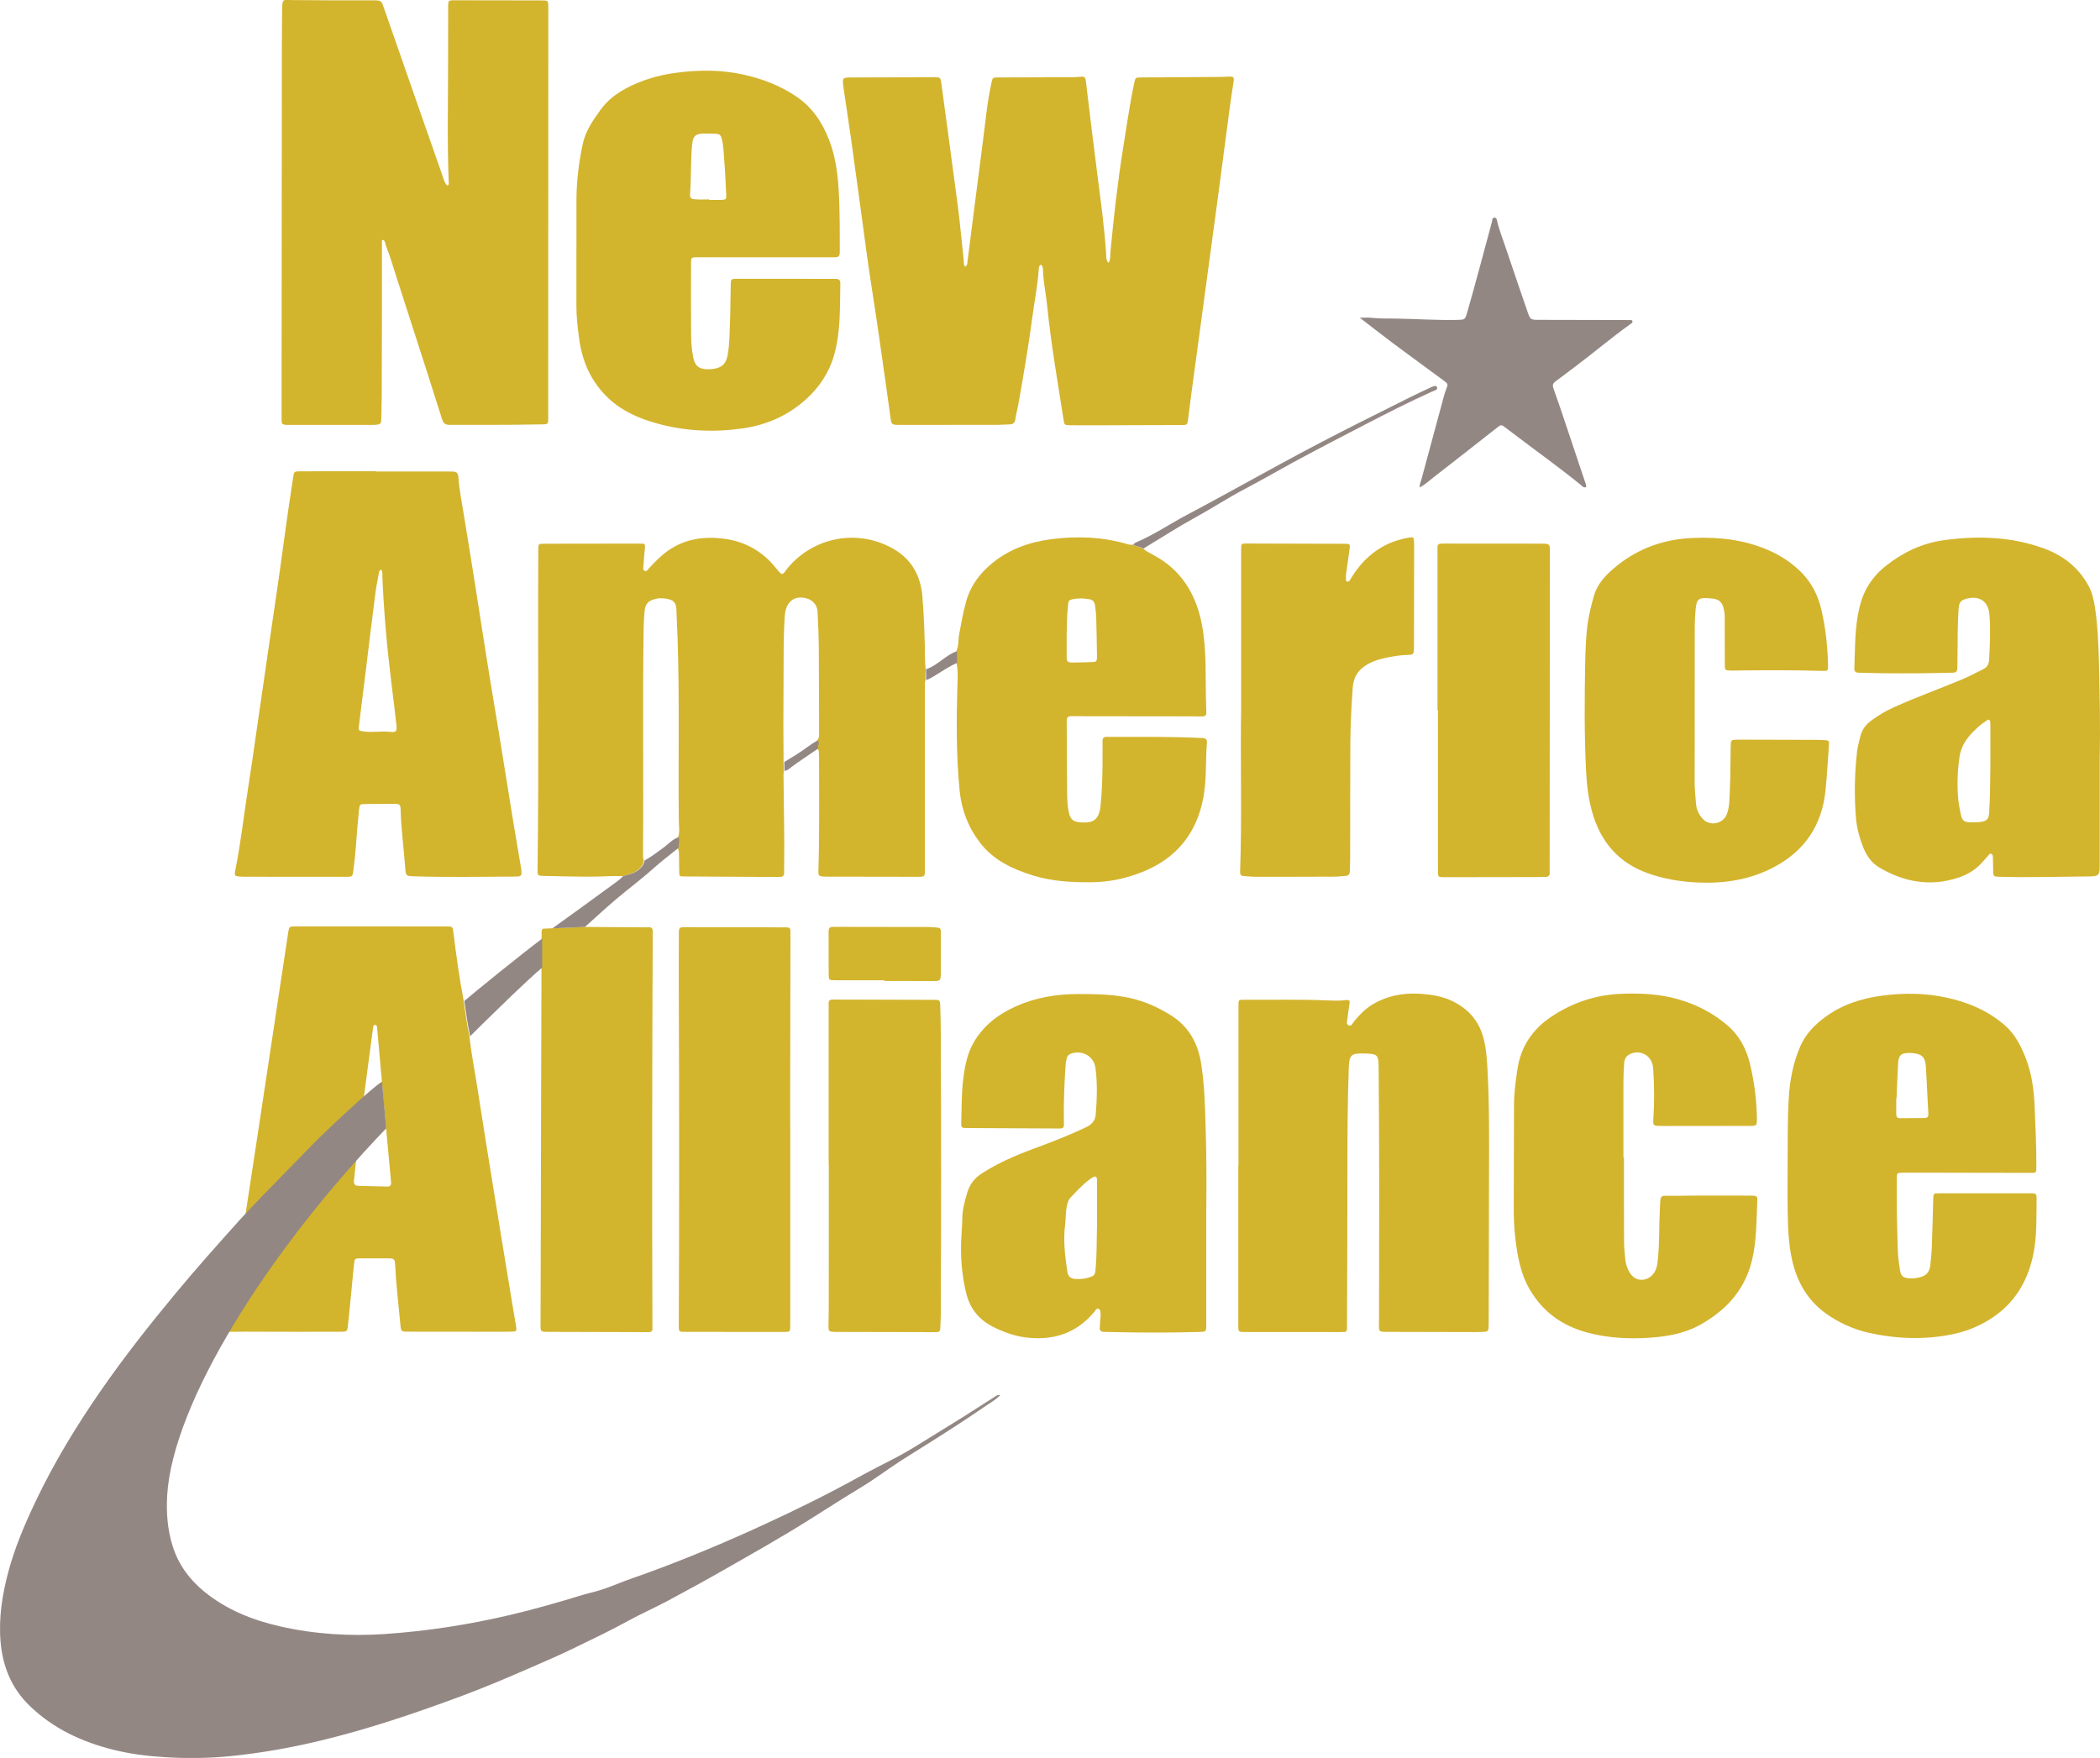
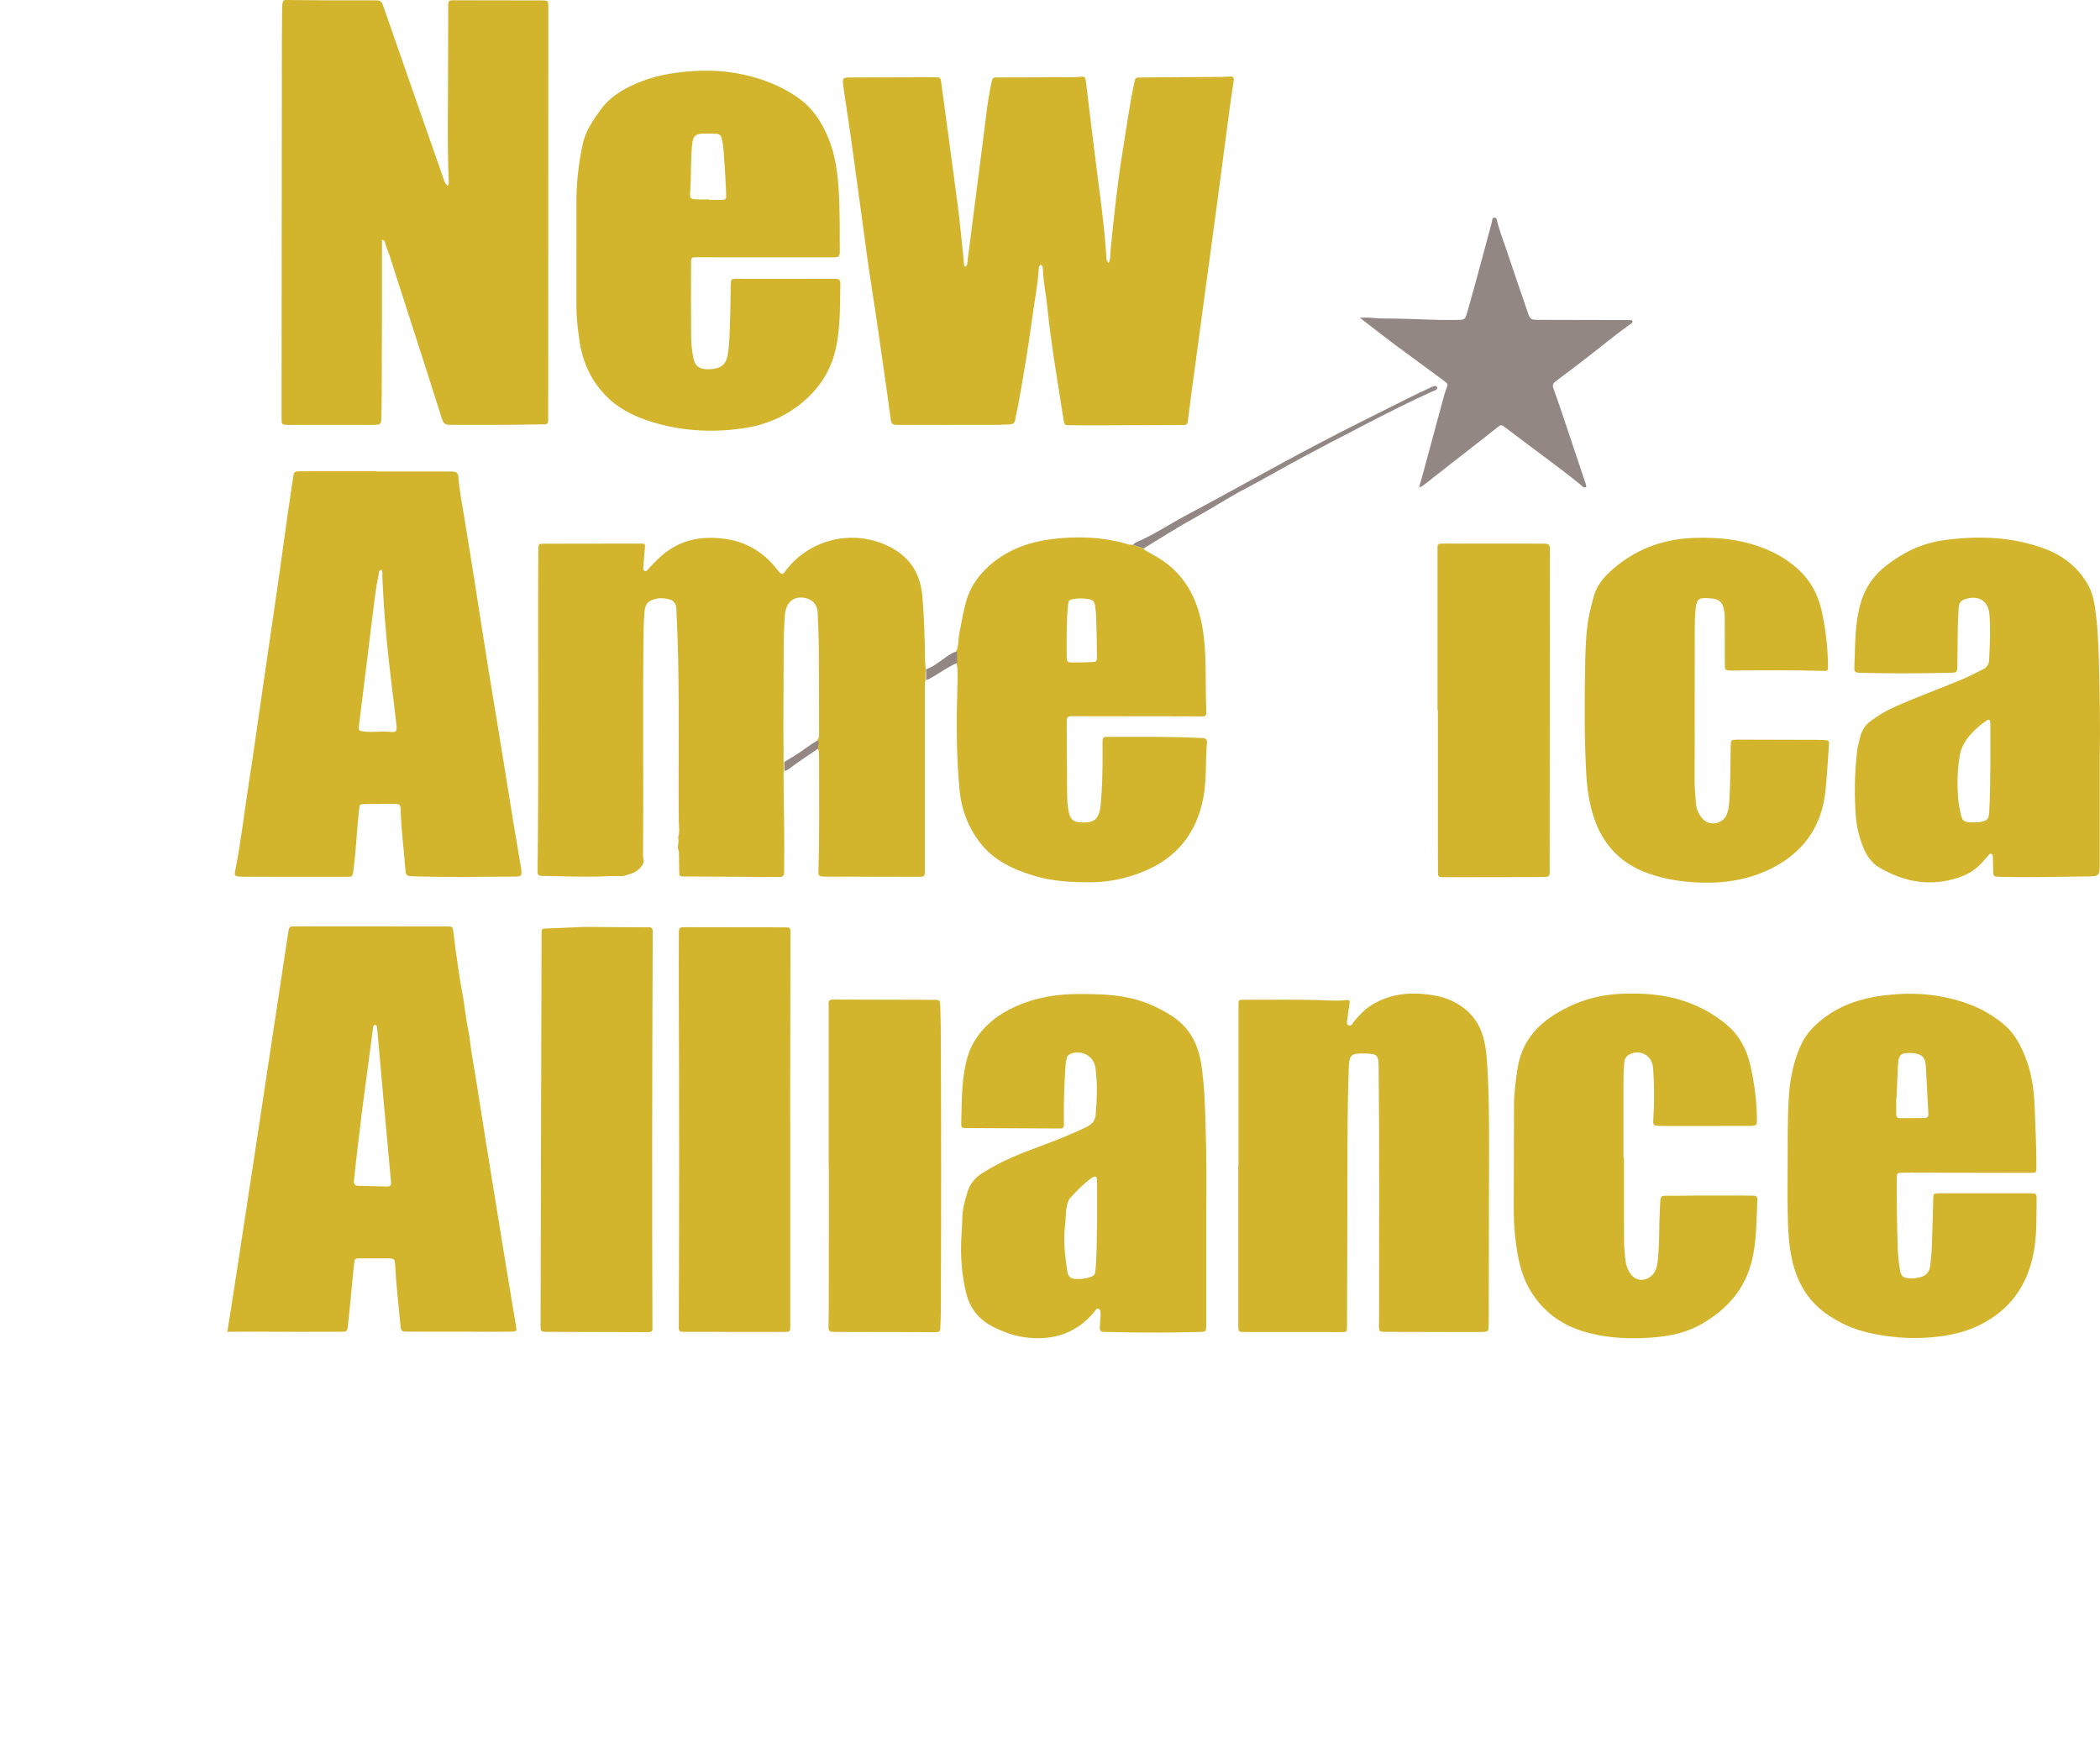
<svg xmlns="http://www.w3.org/2000/svg" version="1.0" id="Layer_1" x="0px" y="0px" viewBox="0 0 3082.3 2580.4" enable-background="new 0 0 3082.3 2580.4" xml:space="preserve">
  <g>
    <path fill="#D3B42D" d="M1358.4,998.1c-1.3,3.9-0.9,7.9-0.9,11.9c0,88.9,0,177.8,0,266.7c0,10-0.2,10.3-9.9,10.3   c-43.6,0-87.2-0.1-130.8-0.2c-3,0-6,0-9-0.2c-5.8-0.5-6.7-1.6-6.6-7.5c1.7-54.6,1-109.2,1-163.8c0-3.7-0.2-7.3-0.3-11   c-0.1-2-0.4-4-1.9-5.5c-1.5-3.9,3-8.2-0.7-12c3.5-3.5,2.9-8,2.9-12.2c-0.1-40.9-0.1-81.9-0.4-122.8c-0.1-17.6-0.9-35.3-1.7-52.9   c-0.6-12.4-8.9-20.3-21.8-21.7c-12.1-1.3-21.1,5-24.7,16.9c-1.2,3.9-1.7,7.8-1.9,11.8c-1,17.6-1.5,35.2-1.5,52.9   c-0.1,35.3-0.3,70.6-0.4,105.9c0,18,0.2,35.9,0.3,53.9c0.1,4.4,0.2,8.8,0.4,13.1c-0.2,1.6-0.4,3.1-0.5,4.7l0,0   c0.3,46.2,1.7,92.3,0.9,138.5c0,2-0.1,4,0,6c0.1,4.1-1.7,6.2-5.9,6.3c-2.3,0-4.7,0.1-7,0.1c-44.5-0.3-89-0.5-133.6-0.8   c-7.4,0-7.4-0.1-7.5-8c-0.1-7.6-0.1-15.3-0.3-22.9c-0.1-3.6,0.3-7.4-2-10.6c0.7-5.3,2-10.6,0.7-16.1c2.8-8.2,1-16.5,1-24.8   c-0.9-89.3,1.2-178.6-1.8-267.9c-0.5-14.3-1.2-28.6-1.8-42.9c-0.3-6.7-3.5-11.7-9.9-13.4s-13-2.6-19.8-1c-11.5,2.7-16,7.2-17,18.9   c-0.7,8.3-1.2,16.6-1.3,24.9c-1.6,108.6,0,217.2-0.9,325.9c0,5-0.3,10,1,14.9c-0.5,5.2-3.1,8.7-7.1,12.3c-7,6.3-15.4,8.1-23.9,10.2   c-15-0.6-29.9,0.8-44.9,0.8c-23.6,0.1-47.3-0.6-70.9-1.1c-8.7-0.2-9.1-0.6-9-9.1c2.1-156.6,0.2-313.1,1.1-469.7   c0.1-8.6,0.1-8.8,8.9-8.8c47-0.1,93.9-0.2,140.9-0.2c7.1,0,7.2,0.4,6.6,7.4c-0.8,8.3-1.6,16.6-2,24.9c-0.2,2.8-1.5,6.7,2.1,7.9   c2.9,1,4.4-2.3,6.2-4.2c8.8-9.5,17.8-18.8,28.6-26.2c25.1-17.3,53.1-20.7,82.2-16.8c30.2,4.1,55.4,18.3,74.7,42.2   c1.5,1.8,2.9,3.6,4.5,5.4c4.5,5.2,5.9,5.4,9.8,0c4.7-6.5,10-12.4,16-17.7c41.2-36.8,99.3-41,144.2-14.3   c26.1,15.5,38.7,39.7,41.1,69.4c2.6,31.5,3.5,63.2,3.9,94.8c0.1,4,0.6,8,0.9,11.9C1358.3,987.5,1358.3,992.8,1358.4,998.1z" />
    <path fill="#D3B42D" d="M1527.7,388.4c-2.7,1.8-2.8,3.8-3,5.8c-1.6,25.3-6.8,50.2-10,75.2c-5.6,42.3-13,84.3-20.4,126.2   c-1.2,6.6-3.1,13-4,19.6c-0.8,5.9-3.9,7.9-9.4,7.8c-5,0-10,0.6-15,0.6c-48,0.1-96,0.1-143.9,0.1c-1.3,0-2.7,0-4,0   c-8.7-0.2-9.7-1-10.8-9.5c-2.5-17.8-4.9-35.6-7.4-53.4c-6.8-47.5-13.4-95-20.9-142.3c-5.7-36.2-10.2-72.5-15.2-108.8   c-5-36.6-10-73.2-15.1-109.8c-3.3-23.7-7.2-47.4-10.5-71.1c-2.1-15-1.8-15.1,12.8-15.1c40-0.1,80-0.2,120-0.3   c9.6,0,9.6,0.1,10.9,9.9c8,60.1,16.4,120.1,24.2,180.2c3.4,26.4,5.7,53,8.6,79.5c0.3,2.9-0.4,6.1,2.1,8.5c3.5-2,3.1-5.7,3.5-8.8   c7.4-57.1,14.4-114.3,22-171.4c4-30,6.5-60.3,13.1-89.9c1.7-7.5,1.5-7.7,9.6-7.7c29.7-0.1,59.3-0.1,89-0.3c10.7,0,21.3,0.4,32-0.7   c6.1-0.7,7.3,0.8,8,7.1c5.5,45.3,10.8,90.6,16.7,135.8c5.1,39.3,10.5,78.6,13,118.1c0.3,4.1-0.4,8.7,3.7,12.2   c3.1-6.2,2.2-12.7,2.8-18.8c4.9-50.1,10.3-100,18.4-149.7c5.2-31.9,9.5-63.9,16.3-95.5c1.7-8.1,1.8-8.2,10.4-8.2   c39.3-0.3,78.6-0.5,117.9-0.8c3.7,0,7.3-0.4,11-0.5c6.4-0.2,7.5,1,6.5,7.6c-1.8,12.2-3.8,24.3-5.4,36.6   c-6,44.9-11.8,89.8-17.8,134.7c-6.9,51.8-14,103.6-21,155.4c-5.9,43.5-11.8,87.1-17.7,130.6c-1.6,12.2-3.2,24.4-4.7,36.7   c-1.1,9.7-1,9.9-10.8,9.9c-42.6,0.2-85.3,0.3-127.9,0.4c-11.3,0-22.7,0-34-0.1c-8.8-0.1-9-0.2-10.3-8.5   c-8.6-55.3-18.3-110.4-23.9-166.1c-1.8-18.2-5.9-36.2-6.3-54.5C1530.7,392.5,1530.1,390.3,1527.7,388.4z" />
    <path fill="#D3B42D" d="M560.6,352.1c0,37,0,73.6,0,110.1c-0.1,39-0.2,77.9-0.3,116.9c-0.1,11.7-0.4,23.3-0.6,35   c-0.2,8.1-0.9,8.9-9.2,9.5c-2.3,0.2-4.7,0.1-7,0.1c-39,0-78,0-116.9,0c-1.7,0-3.3,0.1-5,0c-7.7-0.3-8.3-0.8-8.3-8.9   c-0.1-20.3-0.1-40.6,0-61c0.1-162.2,0.2-324.4,0.4-486.7c0-18,0.3-36,0.4-54c0.1-15.6,2.2-13.2,13.2-13c40,0.5,79.9,0.4,119.9,0.4   c12.2,0,12.4-0.1,16.4,11.4c16.2,46.5,32.4,93,48.6,139.5c12.2,34.9,24.3,69.8,36.6,104.6c2,5.7,3.2,12.1,7.7,16.4   c1.8-0.6,2.2-1.6,2.2-2.6c-2.5-60.9-1-121.9-1-182.8c0-25.3,0-50.6,0.1-75.9c0-10.7,0.1-10.8,10.3-10.7c42,0,83.9,0.1,125.9,0.2   c10.7,0,10.8,0.1,10.8,10.2c-0.1,198.5-0.1,397.1-0.2,595.6c0,18.6,2.1,16.2-15.9,16.6c-42.6,0.9-85.3,0.5-127.9,0.6   c-7.6,0-9.8-1.7-12.2-9.1c-7.4-22.8-14.5-45.7-21.8-68.5c-10-31.1-20-62.1-30-93.1c-8.2-25.3-16.4-50.7-24.4-76.1   c-2.3-7.3-5.9-14.1-7.4-21.6C564.4,353.6,563.3,352.1,560.6,352.1z" />
    <path fill="#D3B42D" d="M551.8,692.1c36,0,72,0,107.9,0c1.7,0,3.3,0,5,0.1c5.2,0.1,7.7,2.4,8.1,7.9c1.3,18.3,4.8,36.3,7.8,54.4   c5.3,31.9,10.4,63.8,15.5,95.7c9.4,59.5,18.4,119.1,28.4,178.6c9.9,58.8,19.1,117.7,28.7,176.5c3.6,22,7.4,44,11.1,66   c0.2,1.3,0.5,2.6,0.7,3.9c1.2,10.8,0.7,11.4-9.9,11.5c-49.3,0.3-98.6,1.1-147.9-0.4c-11-0.3-11.6-0.8-12.4-12.1   c-2-28.2-6-56.3-6.7-84.6c-0.2-8.9-1.1-9.6-10-9.6c-13.7,0-27.3,0-41,0.2c-9.5,0.1-9.2,0.3-10.2,9.3c-3.3,29.5-4.2,59.1-8.3,88.5   c-1.2,8.7-1.3,9-9.7,9c-50.3,0.1-100.6,0-150.9-0.1c-1.7,0-3.3-0.1-5-0.2c-8.7-0.5-9.3-1.2-7.6-9.5c8.2-40.8,12.7-82.3,19.2-123.4   c3.9-25,7.5-50.1,11.1-75.1c7-47.8,13.9-95.6,20.8-143.3c6.5-44.8,13.3-89.6,19.3-134.5c4.5-33.3,9.3-66.6,14.4-99.9   c1.4-8.8,1.4-9.1,10.5-9.2c37-0.1,74-0.1,110.9-0.1C551.8,691.9,551.8,692,551.8,692.1z M559.7,836.2c-3.3,1-3.3,3.2-3.6,5.1   c-1.9,10.1-4,20.2-5.3,30.5c-4.5,35.3-8.8,70.6-13.1,106c-3.6,28.7-7.2,57.4-10.7,86.2c-1.1,8.7-0.7,8.7,7.8,9.8   c12.3,1.6,24.6-0.9,36.9,0.4c10,1.1,11.2-0.4,10.1-10.4c-2.2-19.8-4.6-39.6-7.1-59.4c-6.5-52.5-11.3-105.2-13.5-158.1   C561.1,843,561.9,839.6,559.7,836.2z" />
    <path fill="#D3B42D" d="M524,1687.2c-4.8,8.6-192.4,279.3-190.4,267.9c6.6-37,83.6-547.1,89.3-585.6c1.4-9.6,1.6-9.7,11.1-9.7   c73.6,0,147.1,0.1,220.7,0.1c10,0,9.7,0.1,10.9,9.6c4.1,33.3,8.7,66.6,15,99.6c2.3,17.4,4.8,34.7,8.4,51.9   c2.7,25.5,7.8,50.6,11.7,75.9c8.1,52.3,16.5,104.5,25,156.7c8.3,51.6,16.8,103.1,25.3,154.7c2,12.5,4.2,24.9,6.3,37.4   c1.4,8.5,1.2,8.9-8,9c-14.7,0.2-29.3,0.2-44,0.1c-35.3,0-70.6,0-105.9-0.1c-10.7,0-10.8-0.1-11.8-11c-2.6-28.8-6.2-57.6-7.6-86.5   c-0.4-9.2-1.4-10.1-10.8-10.1c-13.7-0.1-27.3,0-41,0c-7.1,0-7.6,0.3-8.5,7.9c-1.4,11.6-2.3,23.2-3.4,34.8   c-1.8,18.5-3.6,37.1-5.6,55.6c-1.1,9.4-1.4,9.4-11.2,9.4c-21,0.1-42,0.1-63,0.1c-25.6,0-51.3-0.2-76.9-0.2c-8,0-25.9,0.2-25.9,0.2   c9.1-19.3,188-309.6,196.4-313c-1.3,10.2-9.6,78.7-10.6,91.6c-0.4,4.4,1.5,7,6.1,7.1c14.3,0.4,28.5,0.8,42.8,1.1   c4,0.1,6-1.9,5.6-6.2c-2.3-22.8-19.8-217.1-20.5-227c-0.1-2-0.8-4.2-3.4-4c-1.9,0.2-2.3,2.1-2.5,3.8   C546.7,1513.6,527.7,1659.9,524,1687.2z" />
    <path fill="#D3B42D" d="M846.1,365.6c0-23.7,0-47.3,0-71c0-27.7,3.3-55,9-82.2c4.1-20,15.2-35.7,26.5-51.4   c9.7-13.4,22.6-23.4,37.2-31.2c22.9-12.2,47.4-19.5,73-22.9c33.2-4.5,66.5-4.7,99.4,2.6c27.5,6.1,53.5,16,77.1,31.8   c23.5,15.8,38.2,37.5,48.5,63.8c12.3,31.6,14.2,64.4,15.2,97.5c0.6,21.3,0.6,42.6,0.6,63.9c0,10.9-0.4,11.1-11.2,11.2   c-46,0.1-92,0.1-137.9,0c-20,0-40-0.1-60-0.1c-8.8,0-9.2,0.3-9.2,8.8c-0.1,35.3-0.2,70.6,0.1,105.9c0.1,11,1,22,3.2,32.8   c2.5,11.8,8.1,16.5,20,16.9c3.3,0.1,6.7-0.1,10-0.6c12.8-2,18.3-7.9,20.5-20.7c2.9-16.5,2.7-33.2,3.4-49.8c0.7-17.3,0.6-34.6,1-52   c0.2-9.5,0.3-9.7,10.2-9.7c38.6,0,77.3,0,115.9,0.1c9.3,0,18.7,0.1,28,0c4.5,0,6.9,1.9,6.8,6.5c-0.7,34.9,0.6,70.1-8.8,104.2   c-7.2,26.2-21.7,48.3-42,66.5c-26.6,23.8-57.7,37.4-93.1,42.4c-42.5,6-84.5,4-125.7-7.5c-25.8-7.2-50.4-17.8-70.3-36.4   c-25.1-23.4-38.6-53-43.3-86.8c-2.3-16.5-4.2-33-4.2-49.7c0.1-27.6,0-55.3,0-82.9C846,365.6,846,365.6,846.1,365.6z M1040.8,292.7   c0,0.2,0,0.5,0,0.7c6,0,12,0.2,18,0c6.7-0.2,7.4-0.9,7.1-7.8c-0.8-17.3-1.6-34.6-3-51.8c-0.8-9.6-0.9-19.3-3.2-28.7   c-1.8-7.5-3.1-8.5-10.9-8.8c-4.7-0.2-9.3-0.2-14-0.2c-14.4,0-17.6,3-19,17c-2.2,23.5-1.1,47.2-2.9,70.8c-0.5,6.8,0.9,8.2,7.9,8.7   C1027.5,293.1,1034.2,292.7,1040.8,292.7z" />
    <path fill="#D3B42D" d="M1817.8,1711.1c0-78.6,0-157.2,0-235.8c0-7.7,0-7.8,8.8-7.8c41,0.3,81.9-0.8,122.9,1   c8.3,0.4,16.6,0.6,24.9-0.4c6.6-0.8,7.2,0.2,6.1,7.2c-1,6.6-2.1,13.1-2.8,19.7c-0.3,3.4-2.3,8.2,1.6,10c4.5,2.1,5.9-3.1,8.1-5.7   c7.7-9.2,15.7-17.8,26.2-24.3c26.4-16.2,55-18.9,84.8-14.9c12.9,1.7,25.5,5,37.1,11.3c21.7,11.6,35.9,29,42.1,53.1   c4.2,16.3,5,32.8,5.9,49.5c2.7,51.9,2.1,103.9,2,155.8c-0.1,66.6-0.2,133.2-0.4,199.8c0,5,0,10-0.1,15c-0.2,10-0.4,10.2-10,10.5   c-4.3,0.1-8.7,0.2-13,0.2c-41.6-0.1-83.3-0.2-124.9-0.3c-1.3,0-2.7,0-4,0c-8.7-0.3-9.2-0.8-9.2-9.1c0-4.3,0.2-8.7,0.2-13   c0.2-121.9,0.6-243.8-0.6-365.7c-0.2-19.2-1.6-20.3-20.5-20.8c-20.3-0.5-22.7,1.7-23.4,22.5c-1.7,49.3-1.9,98.5-1.9,147.8   c0,76.6-0.4,153.2-0.6,229.8c0,8.7-0.1,8.8-9,8.8c-47,0-93.9,0-140.9-0.1c-9.6,0-9.7-0.2-9.7-10.4c0-77.9,0-155.9,0-233.8   C1817.7,1711.1,1817.7,1711.1,1817.8,1711.1z" />
    <path fill="#D3B42D" d="M3081.9,1111.4c0,52.3,0.1,104.6,0,156.9c0,17.2-0.7,18.1-18,18.2c-43,0.4-85.9,1.7-128.9,0.5   c-9.2-0.3-9.3-0.3-9.5-9.7c-0.1-6.3-0.2-12.7-0.4-19c-0.1-1.9-0.3-4.3-2.5-5c-2.4-0.9-3.4,1.4-4.6,2.9c-2.4,2.7-5,5.4-7.3,8.2   c-9.7,11.4-21.7,19-36.1,23.8c-41.5,13.7-80.2,6.6-116.8-15.2c-11.1-6.6-18.3-17.4-23.1-29.4c-5.8-14.6-9.7-29.9-10.8-45.5   c-2.4-31.6-1.8-63.2,1.8-94.7c0.9-7.6,3-15,4.8-22.4c2.3-9.4,7.5-16.9,15.3-22.7c10.7-8,22.1-14.9,34.3-20.3   c32.5-14.6,66-26.7,98.9-40.4c10.7-4.5,21-10,31.5-15.1c5.5-2.7,8.6-6.9,9-13.3c1.2-22.3,2.3-44.6,0.5-66.9   c-1.5-19.4-14.3-28.4-33.1-23.6c-8.9,2.3-11.5,5.3-12.1,14.6c-1.2,17.9-1.5,35.9-1.5,53.9c0,11-0.4,22-0.4,33   c0,4.8-1.3,7.1-6.8,7.2c-34,0.9-67.9,1.2-101.9,0.8c-11.7-0.1-23.3-0.6-35-0.7c-4.7,0-7.8-1.1-7.5-6.6c1.3-30.2,0.4-60.6,7.8-90.4   c6.1-24.7,18.6-44.3,39.1-60.4c25.1-19.7,52.7-32.7,83.9-37.1c49.7-6.9,99-5.5,146.9,11.8c28.2,10.2,50.7,27.6,65.5,54   c5.6,9.9,8.1,21,9.9,32.2c4.2,27.4,5.2,55,6,82.6C3081.8,1019.5,3082.9,1065.5,3081.9,1111.4z M2921.4,1122c0-18.3,0-36.6,0-54.9   c0-2.7,0-5.3-0.3-8c-0.3-2.6-2.1-3.5-4.2-2.1c-4.1,2.8-8.3,5.6-12,8.9c-14.1,12.2-26,25.7-28.8,45.2c-3,20.5-3.8,41.1-1.9,61.7   c0.7,7.3,2.1,14.5,3.6,21.6c2.1,10.4,5,12.7,15.5,12.7c4.3,0,8.7,0.1,13-0.5c10.8-1.5,12.6-4.6,13.3-13.8   C2921.2,1169.2,2921,1145.6,2921.4,1122z" />
    <path fill="#D3B42D" d="M1770.5,1779.7c0,55,0,109.9,0,164.9c0,9.9-0.1,10.2-9.7,10.5c-42.3,1.2-84.6,1.2-126.9,0.2   c-4.7-0.1-9.3-0.3-14-0.3c-4.2-0.1-6-2.1-5.7-6.3c0.3-4.6,0.6-9.3,0.9-14c0.1-2,0.6-4,0.3-6c-0.4-2.8,0.2-6.6-3.3-7.6   c-3.1-0.9-4.3,2.5-5.9,4.5c-26.7,32.2-61.5,42.7-101.8,37.4c-17-2.3-32.8-8.2-48.1-16.1c-20.5-10.7-33.1-27.3-38.4-49.6   c-6.4-27.1-8.5-54.6-6.8-82.3c0.5-8.6,1.2-17.3,1.3-25.9c0.1-13.9,3.8-27,7.8-40c3.6-11.5,10.9-20.3,21.2-26.9   c23.7-15.2,49.4-26.3,75.6-36s52.3-19.7,77.5-31.8c8.1-3.9,13.1-9.3,13.8-18.9c1.8-22.6,2.6-45.3-0.4-67.8   c-2.3-16.9-18.5-26.5-34.8-21.5c-3.7,1.1-6.6,3.2-7.4,7.3c-0.7,3.3-1.4,6.5-1.7,9.8c-1.8,27.3-2.9,54.5-2.5,81.9c0,2,0.1,4,0.1,6   c0,3.6-1.6,5.3-5.5,5.3c-45.6-0.3-91.3-0.4-136.9-0.7c-8.5-0.1-8.6-0.5-8.3-9.3c0.7-20.3,0.3-40.7,2.7-60.9   c2.4-19.9,5.9-39.5,16.5-57.1c14.5-24,35.8-40.1,60.9-51.3c29-13,59.7-18.1,91.4-18.1c22.3,0,44.5,0.2,66.7,4   c25.3,4.2,48,13.7,69.6,27.3c27,17,39.9,41.8,44.5,72c4.6,30,5.5,60.3,6.3,90.6C1771,1695.1,1770.9,1737.4,1770.5,1779.7z    M1610.2,1797.6c0-20,0-39.9,0-59.9c0-2.7,0-5.3-0.3-8c-0.3-2.6-2.2-3.3-4.4-2.3c-2.1,0.9-4.1,2.2-5.9,3.6   c-10.5,7.7-19.2,17.4-28.2,26.7c-3.4,3.5-4.5,8-5.5,12.6c-1.9,8.8-1.4,17.9-2.5,26.8c-3,23.4-0.3,46.4,3.2,69.5   c1.1,7.2,4.9,10.4,12.2,10.8c6.7,0.3,13.3-0.2,19.7-2.3c7.8-2.5,8.8-3.6,9.5-11.8C1610.1,1841.4,1609.5,1819.5,1610.2,1797.6z" />
    <path fill="#D3B42D" d="M2623.8,1711.4c0.2-33.3-0.3-66.6,1.7-99.9c1.6-26.5,6.5-52.1,17.3-76.5c7.8-17.6,20.8-30.8,35.9-41.9   c24.9-18.4,53.3-27.6,83.7-31.6c31.6-4.2,63.2-4,94.4,2.8c32,6.9,61.6,19.4,86.5,41.3c14.4,12.7,22.8,29.4,29.7,46.8   c9.2,23.2,12.4,47.7,13.4,72.4c1.2,29.3,2.6,58.6,2.5,87.9c-0.1,9.3-0.1,8.9-9.6,8.9c-54.3-0.2-108.6-0.2-162.9-0.3   c-8.3,0-16.7-0.1-25,0.1c-6.7,0.1-7.4,0.8-7.4,7.6c-0.1,17.7,0,35.3,0.2,53c0.2,15.6,0.8,31.3,1.1,46.9c0.2,12,1.5,23.9,3.5,35.7   c1.4,8.3,4.2,10.8,12.4,11.7c6.7,0.7,13.4-0.3,19.7-2.3c7.7-2.5,11.5-8.9,12.3-16.7c1-9.3,2-18.6,2.3-27.9c0.9-23,1.4-45.9,2-68.9   c0.2-8.7,0.3-8.9,9-8.9c44.6-0.1,89.3,0,133.9,0c8.1,0,8.9,0.7,8.8,8.3c-0.3,26,0.6,52-4.1,77.7c-9,49-34.7,85.6-80.1,107.7   c-22.6,11-46.4,15.7-71.2,17.8c-30.5,2.5-60.5,0-90.3-6.6c-23-5.2-44.2-14.7-63.4-28.4c-27.7-19.8-43.1-47.6-50.1-80.3   c-5-23.2-5.7-46.9-6.1-70.6C2623.5,1755.4,2623.8,1733.4,2623.8,1711.4z M2783.7,1612.2c-0.2,0-0.3,0-0.5,0c0,7.6,0.1,15.3,0,22.9   c-0.1,4,1.3,6.3,5.7,6.3c12-0.1,23.9-0.2,35.9-0.3c4.2,0,5.9-2.2,5.6-6.3c-0.4-6-0.7-11.9-1-17.9c-0.9-17.2-1.6-34.5-2.7-51.7   c-0.9-13.4-5.8-18-19.2-19.4c-1.3-0.1-2.7-0.2-4-0.2c-13.1-0.3-16.9,3.1-17.6,15.8C2785,1578.4,2784.4,1595.3,2783.7,1612.2z" />
    <path fill="#D3B42D" d="M1403.5,956.1c3.9-7.7,2.7-16.3,4.2-24.4c3.1-16.3,5.8-32.6,10.3-48.7c6.7-23.8,20.7-42.2,39.5-57.3   c25.1-20.1,54.5-30.3,86-34.3c37.9-4.8,75.6-3.4,112.6,7.7c1.8,0.6,3.9,0.3,5.9,0.4c5,2.5,10.8,2.7,15.5,5.7   c4.4,3.6,9.4,6.2,14.4,8.9c41.4,21.8,63.3,56.9,72.1,102.1c7.6,39.3,4.9,79,6.3,118.5c0.1,3.7,0.1,7.3,0.3,11c0.3,4.3-1.8,6-6,5.9   c-7.7-0.1-15.3-0.1-23-0.1c-53.6-0.1-107.3-0.1-160.9-0.2c-3,0-6,0.1-9,0c-4.2,0-6,2.2-6,6.2c0,1,0,2,0,3   c0.2,34.6,0.2,69.3,0.6,103.9c0.1,9.6,0.5,19.3,2.7,28.8c2.1,9.3,6.3,13,15.7,13.8c21.5,1.9,28.8-4.3,30.9-26.4   c2.3-25.2,2.8-50.5,2.7-75.9c0-5.7,0.1-11.3,0-17c-0.1-4.1,1.7-6.2,5.9-6.1c1.3,0,2.7,0,4,0c43.6,0,87.3-0.5,130.9,1.5   c2.3,0.1,4.7,0.2,7,0.3c3.5,0.3,5.5,2.1,5.4,5.8c0,0.3,0,0.7,0,1c-2.3,26.9-0.2,54-5.3,80.7c-9.9,52.6-39.6,89.1-89.4,109   c-23.7,9.5-48.2,14.8-73.9,15.1c-29.5,0.3-58.8-1.2-87-10c-29.8-9.3-57.8-22.3-77.6-48.2c-17.3-22.6-27.1-48.3-29.8-76.3   c-5-50.8-4.8-101.7-3.3-152.7c0.4-11.6,1.2-23.3-1.3-34.9C1403.8,967.5,1403.7,961.8,1403.5,956.1z M1565.6,931.1   c0,10.6-0.1,21.3,0,31.9c0.1,8.4,0.8,9.4,9,9.5c8.6,0.1,17.3-0.4,25.9-0.6c9.3-0.2,9.7-0.5,9.6-9.5c-0.2-18.3-0.6-36.6-1.1-54.8   c-0.2-6-0.7-11.9-1.6-17.9c-1-7.3-3.5-9.5-10.9-10.5c-6.9-1-13.9-1.2-20.8,0.1c-6.7,1.3-7.4,2-8.1,9   C1566,902.5,1566.1,916.8,1565.6,931.1z" />
    <path fill="#D3B42D" d="M2383.6,1699.3c0,41-0.1,82,0.1,122.9c0,9,1.1,17.9,1.9,26.9c0.5,5.3,2.1,10.4,4.4,15.3   c4.1,8.3,10,14.3,19.9,14.2c9.4-0.1,18.2-7.3,21.2-17.1c1.7-5.4,2.1-11.1,2.6-16.7c2.1-22.6,1.3-45.3,2.5-67.9   c1.4-26.1-1.4-21.2,21.7-21.6c37.3-0.6,74.6-0.3,112-0.3c8.5,0,9.8,0.7,9.4,7.7c-1.3,28.9-0.9,57.9-7.6,86.4   c-10,42.6-36.2,72.4-73.4,93.9c-27.8,16.2-58.2,20.1-89.4,21.2c-27.1,0.9-54.1-1.3-80.2-8.5c-35.4-9.7-63.5-29.5-82.7-61.7   c-13.9-23.3-18.5-48.8-21.7-75c-2-16.2-2.5-32.6-2.5-48.9c0.1-49.3,0.3-98.6,0.4-147.9c0-17.7,2.4-35.2,5-52.7   c5-33.2,22.1-58.7,49.9-77.2c30.9-20.6,64.7-31.9,102-33.5c28.8-1.2,57.3,0.2,85.1,8.3c26.6,7.7,50.7,20.3,71.7,38.4   c17.5,15.1,27.7,34.9,32.9,57.1c6,25.7,9.5,51.7,9.9,78.2c0.1,11.7,0.2,11.9-12,11.9c-35,0.1-70,0.1-105,0.1   c-8.7,0-17.3,0.1-26-0.1c-8.9-0.1-9.6-1-9-10c1.6-24,1.5-47.9-0.1-71.9c-0.1-2-0.3-4-0.6-6c-2.5-15-17.2-23.8-31.5-18.4   c-6.1,2.3-10.1,6.4-10.6,13.8c-0.8,10.3-1.1,20.6-1.1,30.9c-0.1,36,0,72,0,108C2383.2,1699.3,2383.4,1699.3,2383.6,1699.3z" />
    <path fill="#D3B42D" d="M2487.4,1033.7c0,37,0.1,74-0.1,111c-0.1,11.7,1.1,23.3,2,34.9c0.7,8.6,4.2,16.1,9.9,22.4   c10.1,11.2,29.7,7.6,35.3-6.6c2.6-6.5,3.4-13.5,3.8-20.5c1.4-23,1.5-45.9,1.8-68.9c0-3.3,0-6.7,0.1-10c0.3-10.1,0.3-10.1,10-10.3   c2,0,4-0.1,6,0c37.7,0.1,75.3,0.2,113,0.3c2.7,0,5.3,0.1,8,0.3c7.5,0.5,7.8,0.8,7.2,8.4c-1.6,21.9-2.8,43.9-5,65.7   c-5.2,50.8-30.4,88.5-75.8,112.5c-34.9,18.4-72.2,24.2-111.3,22.5c-25.2-1.1-49.7-5.1-73.4-13.5c-43.7-15.5-70-46.7-82.2-90.8   c-5.4-19.4-7.7-39.2-8.7-59.2c-2.7-53.3-2.3-106.6-1.3-159.9c0.4-17.6,1-35.3,3.1-52.8c1.8-15,5.4-29.4,9.5-43.9   c5.5-19.7,19.4-33.2,34.5-45.3c32.6-26,70-38.8,111.7-40.4c37.8-1.5,74.5,2.6,109.5,17.7c16.7,7.2,31.8,16.8,45.1,29.1   c17.5,16.1,28.1,36.2,33.4,59.1c6.1,26.7,9.1,53.8,9.6,81.2c0.1,8.1-0.3,8.4-8.5,8.1c-41.6-1.3-83.3-1.1-124.9-0.6   c-2.7,0-5.3,0.1-8,0.1c-10-0.1-10.1-0.3-10.1-9.9c0-23-0.1-46-0.1-69c0-4.7-0.8-9.2-2-13.7c-2-7.8-6.9-11.8-14.6-12.9   c-2.3-0.3-4.6-0.5-7-0.7c-14.8-1.1-17.6,1.4-19.1,15.8c-0.9,9-1.3,17.9-1.3,26.9C2487.5,958.5,2487.5,996.1,2487.4,1033.7   C2487.5,1033.7,2487.5,1033.7,2487.4,1033.7z" />
    <path fill="#D3B42D" d="M1159.9,1658.6c0,95.6,0,191.1,0,286.7c0,9.7,0,9.8-10,9.8c-48,0-95.9,0-143.9-0.1c-9.6,0-9.8-0.3-9.7-9.3   c0.7-164.2,0.7-328.3,0-492.5c-0.1-27.3,0-54.6,0.1-81.9c0-10.1,0.1-10.3,10.6-10.3c48,0,95.9,0.1,143.9,0.2c9.2,0,9.4,0.2,9.3,9.7   c-0.1,76.6-0.3,153.2-0.4,229.8C1159.7,1620,1159.8,1639.3,1159.9,1658.6C1159.8,1658.6,1159.8,1658.6,1159.9,1658.6z" />
    <path fill="#D3B42D" d="M794.9,1368.6c-0.1-4.9,1.2-5.6,5.6-5.6c1.3,0,53.8-2.3,57-2.4c29.6,0.2,59.3,0.4,88.9,0.6   c1.7,0,3.3,0.1,5-0.1c4.6-0.4,6.8,1.4,6.6,6.3c-0.2,5,0,10,0,15c-0.8,187.6-1.1,375.2-0.4,562.7c0,1.7,0.1,3.3,0.1,5   c0.1,3.9-2,5.4-5.6,5.3c-1.3,0-2.7,0-4,0c-47.3-0.1-94.6-0.3-141.9-0.4c-1.7,0-3.3,0-5,0c-7.2-0.3-7.8-1-7.8-8.3   C793.6,1785.6,795,1372.4,794.9,1368.6z" />
-     <path fill="#D3B42D" d="M1821.7,1038.4c0-75.6,0-151.3,0-226.9c0-2,0-4,0-6c0.2-7.6,0.2-7.7,7.9-7.7c47.6,0.1,95.3,0.2,142.9,0.4   c9.5,0,9.5,0.3,8.1,9.8c-1.7,11.2-3.2,22.4-4.7,33.6c-0.4,2.6-0.4,5.3-0.4,8c0,1.6-0.2,3.5,1.8,4.1c1.9,0.6,3.1-0.7,4-2.1   c2.3-3.6,4.5-7.4,7-10.9c19.5-28.3,45.9-45.9,80-51.6c6-1,6.8-0.6,7.2,5.8c0.2,2.7,0.1,5.3,0.1,8c-0.1,47.3-0.1,94.6-0.2,141.9   c0,2.3,0,4.7-0.1,7c-0.3,8.6-0.7,9.3-9,9.5c-11.7,0.3-23.2,2.2-34.6,4.8c-10.7,2.4-21,6-30.1,12.7c-10.5,7.7-15.2,18-16.1,30.7   c-1.9,26.6-3.3,53.2-3.5,79.8c-0.3,57.3-0.2,114.6-0.3,171.9c0,6-0.4,12-0.5,18c-0.1,4-2,6.2-6,6.5c-5.6,0.4-11.3,1.1-16.9,1.1   c-38.7,0.2-77.3,0.2-116,0.2c-5.6,0-11.3-0.9-16.9-1.1c-4.5-0.2-5.4-2.7-5.2-6.6C1823.1,1198.9,1820.3,1118.6,1821.7,1038.4z" />
    <path fill="#D3B42D" d="M2109.9,1042.3c0-77.6,0-155.2,0-232.8c0-2,0.1-4,0-6c-0.2-3.8,1.6-5.5,5.4-5.5c2,0,4-0.1,6-0.1   c46.6,0,93.3,0,139.9,0.1c2.7,0,5.3,0,8,0.2c3.6,0.2,5.5,2.1,5.5,5.7c0.1,3.7,0.2,7.3,0.2,11c-0.1,153.9-0.2,307.7-0.4,461.6   c0,1.3,0,2.7,0.1,4c0.3,4.7-2.1,6.7-6.5,6.7c-4.7,0-9.3,0.2-14,0.2c-43.6,0.1-87.3,0.1-130.9,0.2c-1.3,0-2.7,0-4,0   c-8.3-0.2-8.5-0.4-8.6-8.4c0-12.7-0.1-25.3-0.1-38c0-66.3,0-132.5,0-198.8C2110.2,1042.3,2110.1,1042.3,2109.9,1042.3z" />
    <path fill="#D3B42D" d="M1216.3,1710.6c0-76.6,0-153.3,0-229.9c0-2.3,0.1-4.7-0.1-7c-0.3-4.5,1.3-6.6,6.3-6.5   c50,0.2,100,0.2,149.9,0.4c6.5,0,7.4,1,7.6,7.7c0.5,15.6,0.9,31.3,0.9,46.9c0.6,135.3,0.6,270.6,0,405.8c0,7.3-0.6,14.6-0.8,22   c-0.1,3.8-1.9,5.4-5.5,5.4c-1.7,0-3.3,0-5,0c-46.7-0.1-93.3-0.2-140-0.3c-2,0-4,0-6-0.1c-6.8-0.4-7.5-1-7.6-7.6c0-8,0.4-16,0.4-24   c0.1-36.7,0.1-73.3,0.1-110c0-34.3,0-68.6,0-102.9C1216.6,1710.6,1216.5,1710.6,1216.3,1710.6z" />
-     <path fill="#D3B42D" d="M1298,1438.9c-22,0-43.9,0-65.9,0c-2,0-4,0-6,0c-9.9-0.2-9.8-0.2-9.8-10.2c0-19-0.1-37.9-0.1-56.9   c0-11.2,0-11.3,10.8-11.3c44.6,0,89.2,0.1,133.8,0.2c4,0,8,0.3,12,0.6c7.9,0.6,8.2,0.9,8.2,9.1c0,17.6,0,35.3-0.1,52.9   c0,3,0.1,6-0.1,9c-0.4,6.3-1.5,7.6-7.8,7.7c-12,0.2-24,0-36,0c-13,0-26,0-38.9,0C1298,1439.5,1298,1439.2,1298,1438.9z" />
  </g>
  <g>
    <path fill="#938784" d="M2328.2,715c-4.2,1.5-6-1.6-8.1-3.3c-31.8-25.9-65.2-49.6-97.7-74.4c-4.2-3.2-8.5-6.4-12.7-9.6   c-6.2-4.7-6.4-4.7-12.7,0.3c-31.2,24.4-62.3,49-93.6,73.2c-6.1,4.7-11.8,10.3-19.7,14.3c-0.2-4.7,1.6-8,2.5-11.4   c10.9-40.5,21.8-81,32.8-121.4c1-3.5,2-7.1,3.3-10.5c3.4-8.5,3.6-8.6-4-14.1c-23.8-17.6-47.8-35-71.6-52.7   c-16.5-12.3-32.6-25-50.8-39c7.3,0,12.4-0.5,17.4,0.1c11.3,1.2,22.6,1,33.9,1.1c30.3,0.4,60.6,2.6,90.9,2c12.1-0.3,12.3,0,15.7-12   c6.5-22.7,12.7-45.5,18.9-68.3c5.8-21.2,11.4-42.4,17.1-63.6c0.1-0.3,0.1-0.7,0.2-1c0.5-2.1-0.1-5,3.3-5.2c3.3-0.2,3.5,2.5,4,4.7   c3.6,14.9,9.4,29.1,14.2,43.7c10.1,30.3,20.5,60.5,30.9,90.7c3.5,10.2,4.5,10.8,15,10.9c45,0.1,89.9,0.2,134.9,0.3   c1.3,0,2.7-0.3,3.7,1.2c0.7,2.8-1.7,3.8-3.5,5.1c-27.6,19.8-53.5,41.8-80.7,62.2c-9.6,7.2-19.1,14.5-28.7,21.6   c-4.1,3-4.7,5.8-2.8,10.9c8.6,23.8,16.4,47.8,24.5,71.8c7,20.8,14,41.6,20.9,62.5C2326.7,708.1,2328.4,711.4,2328.2,715z" />
-     <path fill="#938784" d="M795.8,1377.7v42.8c-15.3,11.4-89.8,84.5-105.8,100.6c-3.6-17.2-6.1-34.5-8.4-51.9   C694.6,1458,761.4,1403.6,795.8,1377.7z" />
    <path fill="#938784" d="M1678.6,805.4c-4.8-3-10.6-3.2-15.5-5.7c1.3-2.1,3.5-3.2,5.6-4.1c25.4-11,48.4-26.5,72.8-39.5   c20.6-11,41.1-22,61.5-33.2c25.4-13.8,50.6-27.9,76.1-41.7c38.6-21,77.5-41.4,116.7-61.1c23.5-11.8,47-23.6,70.5-35.3   c10.7-5.3,21.5-10.6,32.4-15.5c3.3-1.5,8.9-4.8,10.5-1c1.7,4.2-4.7,5.3-8,6.8c-33.3,15.1-65.8,31.6-98.2,48.4   c-35.5,18.4-70.9,36.7-106,55.8c-23.1,12.6-45.8,25.8-69.1,38c-25.4,13.3-49.3,29.1-74.4,42.8c-24.4,13.4-47.9,28.6-71.7,43   C1680.6,803.6,1679.6,804.5,1678.6,805.4z" />
-     <path fill="#938784" d="M858.6,1360.6c-3.3,0.2-47.8,2.1-47.8,2.1c4.8-3.2,65.7-47.5,95.1-69c3.2-2.4,6.2-4.9,8.9-7.9   c8.5-2.1,16.9-3.9,23.9-10.2c3.9-3.6,6.6-7.1,7.1-12.3c9.8-5.5,18.8-12.2,27.8-18.9c7.4-5.5,13.6-12.7,22.7-15.7   c1.3,5.4,0,10.7-0.7,16.1c-12.5,10.2-25.5,19.9-37.5,30.7c-17.8,16-37.1,30.1-55.3,45.7C889.4,1332.5,864.2,1355.7,858.6,1360.6z" />
    <path fill="#938784" d="M1404.5,956.1c0.1,5.7,0.3,11.3,0.4,17c-12.5,5.2-23.4,13.2-35,20c-3.4,2-6.8,4-10.6,5.1   c0-5.3,0-10.6,0-15.9c10-3.2,17.9-9.8,26.2-15.7C1391.5,962.4,1397.3,958,1404.5,956.1z" />
    <path fill="#938784" d="M1151.5,1131.6c-0.1-4.4-0.2-8.8-0.4-13.1c5.6-3.4,11.3-6.9,16.9-10.3c11.1-6.7,20.8-15.3,32.2-21.4   c3.7,3.8-0.8,8.1,0.7,12c-14.4,10-29.3,19.3-43.2,30.1C1155.9,1130.3,1153.8,1131.2,1151.5,1131.6z" />
-     <path fill="#938784" d="M245.4,2194.8c-1.5,25.5,0.4,50.7,8.1,75c8.5,26.7,24.4,48.5,46.1,66.3c32.7,26.7,70.7,41.9,111.5,51.2   c50.8,11.5,102.2,14.7,153.9,11.2c61.9-4.2,123-13.7,183.4-27.9c36-8.4,71.5-18.7,106.8-29.5c8-2.4,16.3-4.1,24.3-6.6   c9.7-3,19.2-6.5,28.5-10.3c13.9-5.6,28-10.2,42-15.3c57.9-21.1,114.7-45,170.6-70.7c48.1-22.1,95.6-45.5,141.9-71.2   c17.2-9.5,34.8-18.2,52.2-27.3c19.2-10,37.4-21.8,55.8-33.1c29.8-18.2,59.4-36.8,88.7-55.8c2.4-1.5,4.7-3.8,8.9-2.8   c-7,6.9-15,11.4-22.5,16.5c-28.5,19.7-57.7,38.3-87,56.8c-12.4,7.8-24.9,15.4-37.2,23.4c-19.5,12.7-38,26.7-57.9,38.7   c-25.6,15.5-50.8,31.7-76.2,47.7c-40.6,25.6-82.4,49-124,72.8c-27.5,15.7-55.2,30.9-83.1,45.8c-19,10.2-38.8,18.8-57.7,29.2   c-25.9,14.3-52.6,26.9-79.1,39.8c-20.3,9.9-41.1,19-61.9,28c-33.6,14.6-67.2,29.1-101.6,41.9c-69.3,25.8-139.2,49.6-211.3,66.8   c-43.1,10.3-86.7,18-130.8,22.4c-32.1,3.2-64.4,3.5-96.8,1.4c-25.4-1.6-50.4-4.7-75-10.9c-46.3-11.6-88.5-31.3-123.1-65   c-25.9-25.3-38.8-56.8-42-92.6c-3.1-35,2.2-69,11.1-102.7c9.6-36.1,24.2-70.4,40.2-104.1c27.4-57.6,60.5-111.8,96.8-164.1   c33.6-48.4,70.1-94.7,107.7-140.1c30.8-37.2,63-73.2,95.2-109.1c5.3-5.9,25.5-27.3,30.4-32.3c26.4-27.1,52.8-54.2,79.3-81.2   c17.2-17.5,83.7-80.2,99.1-89.4l6.2,68.5C393.9,1836.2,253.7,2058.6,245.4,2194.8z" />
  </g>
</svg>